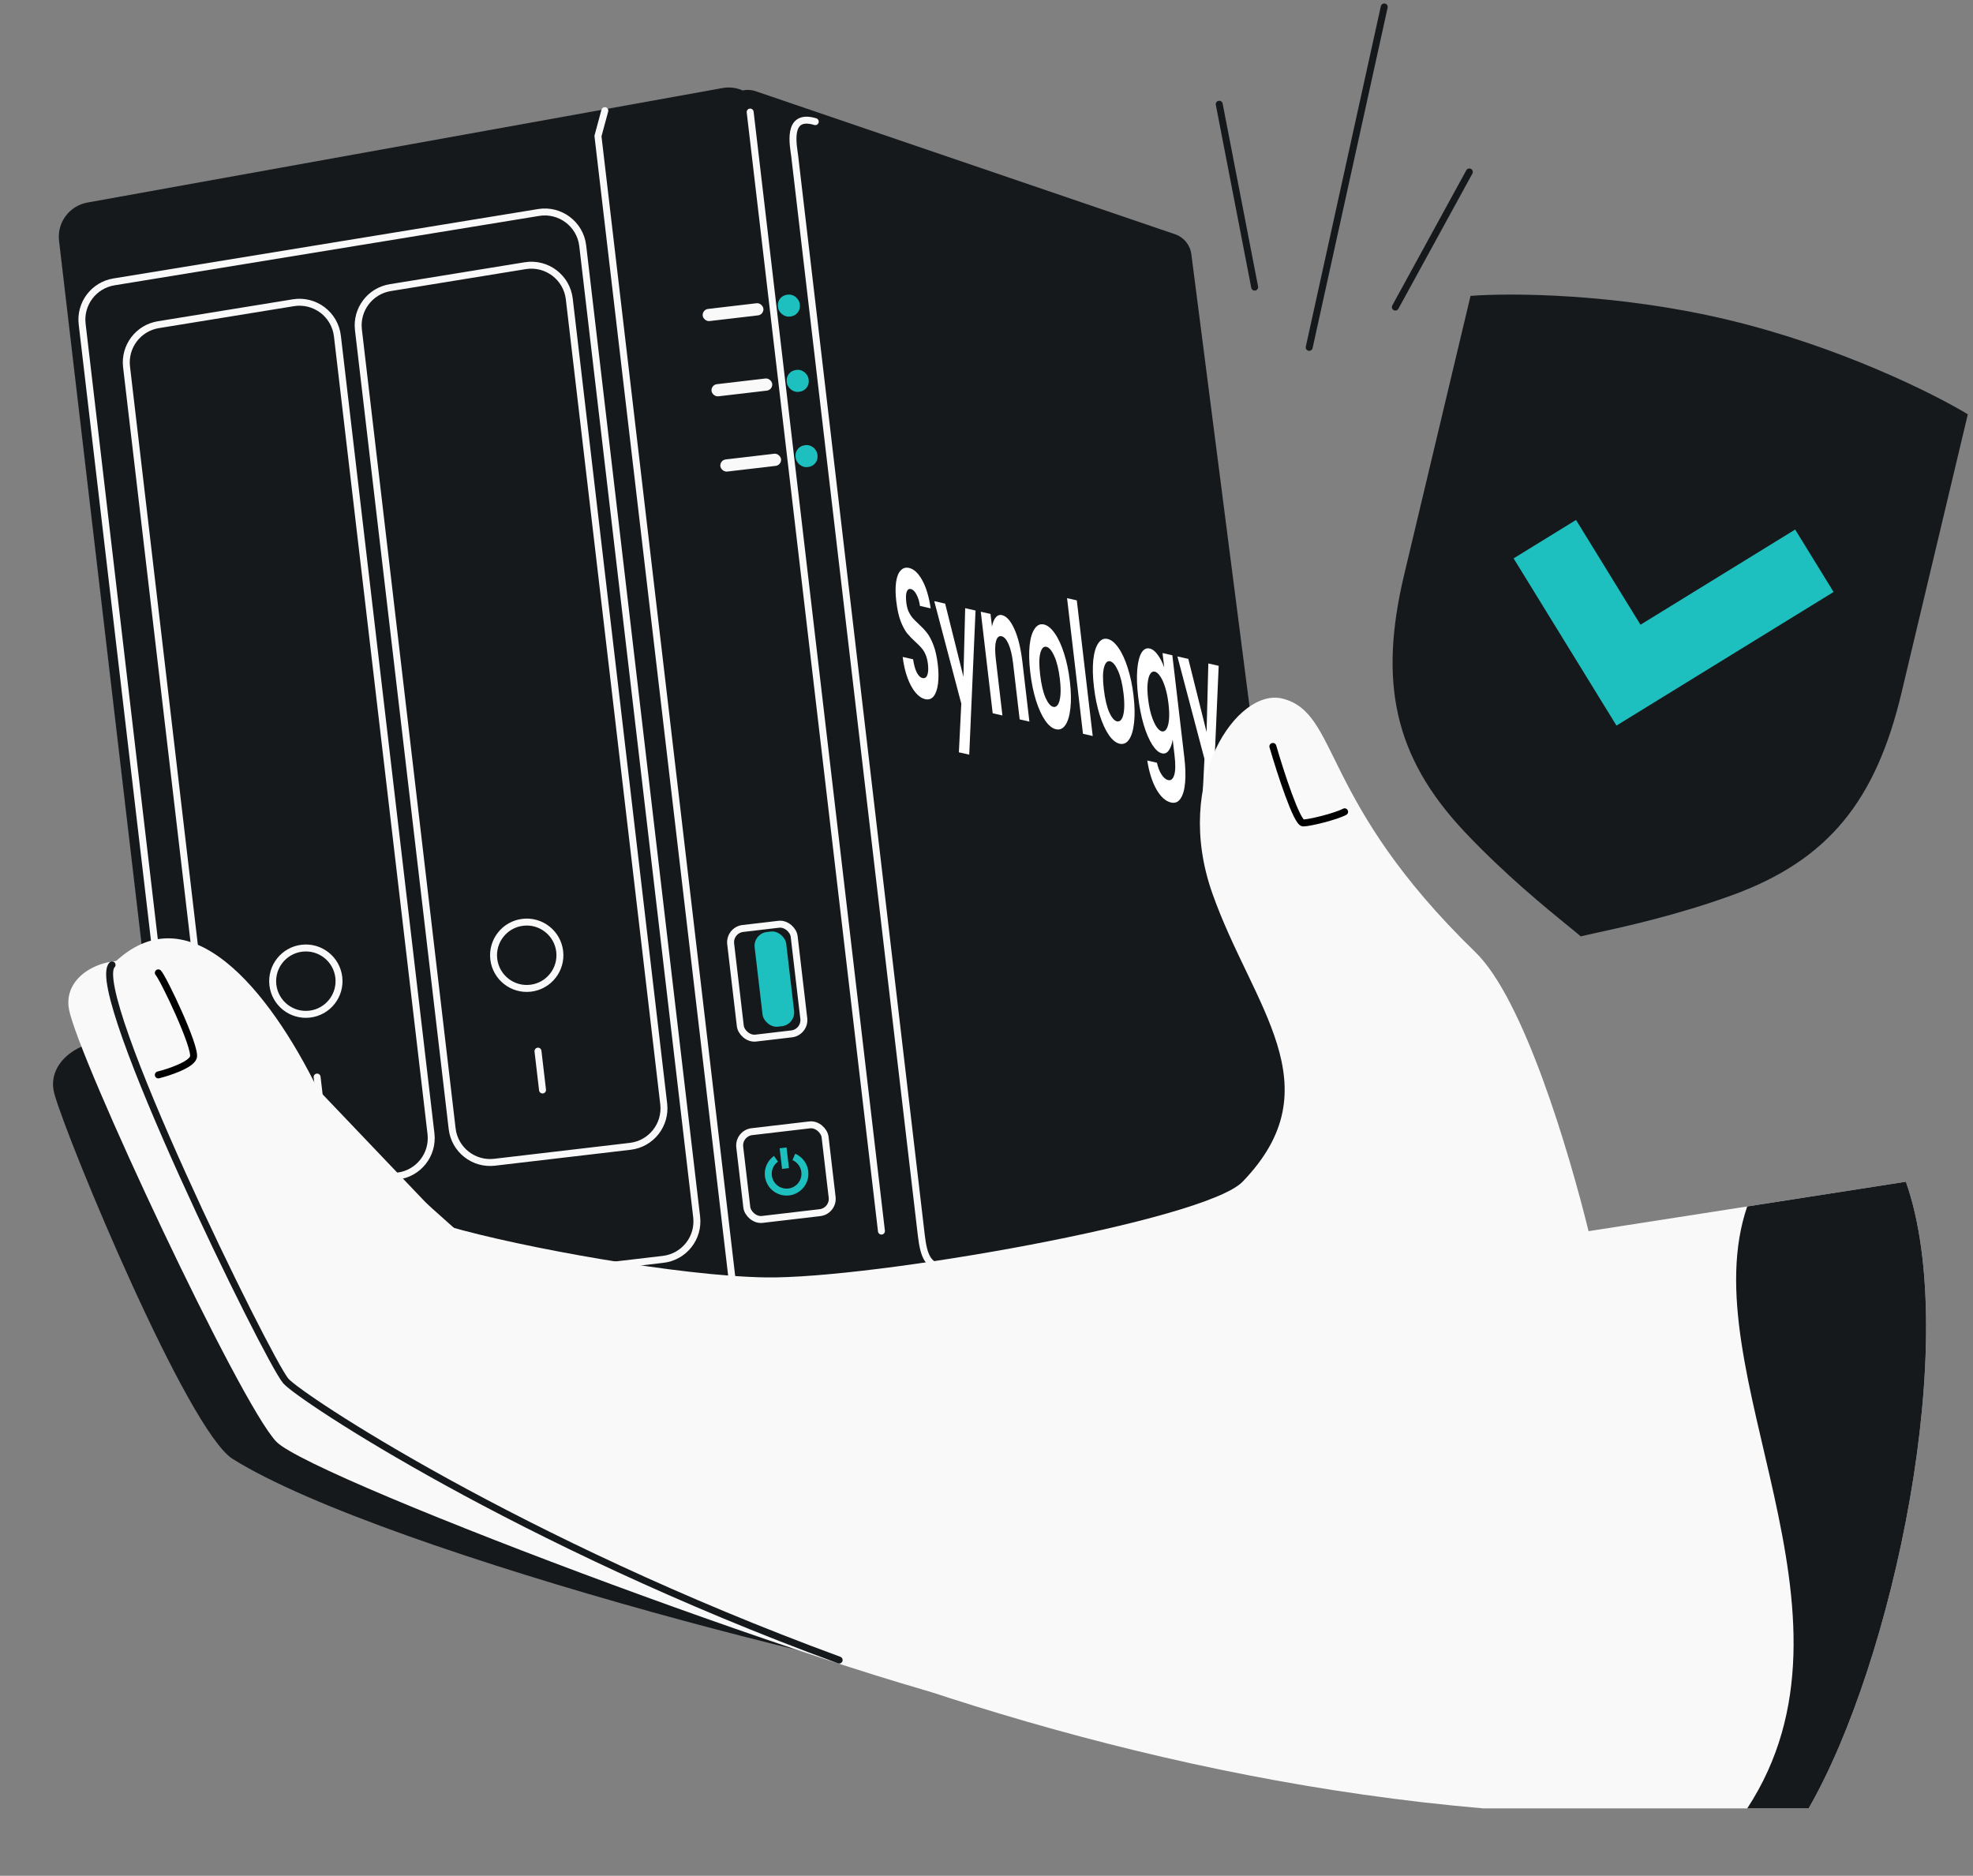
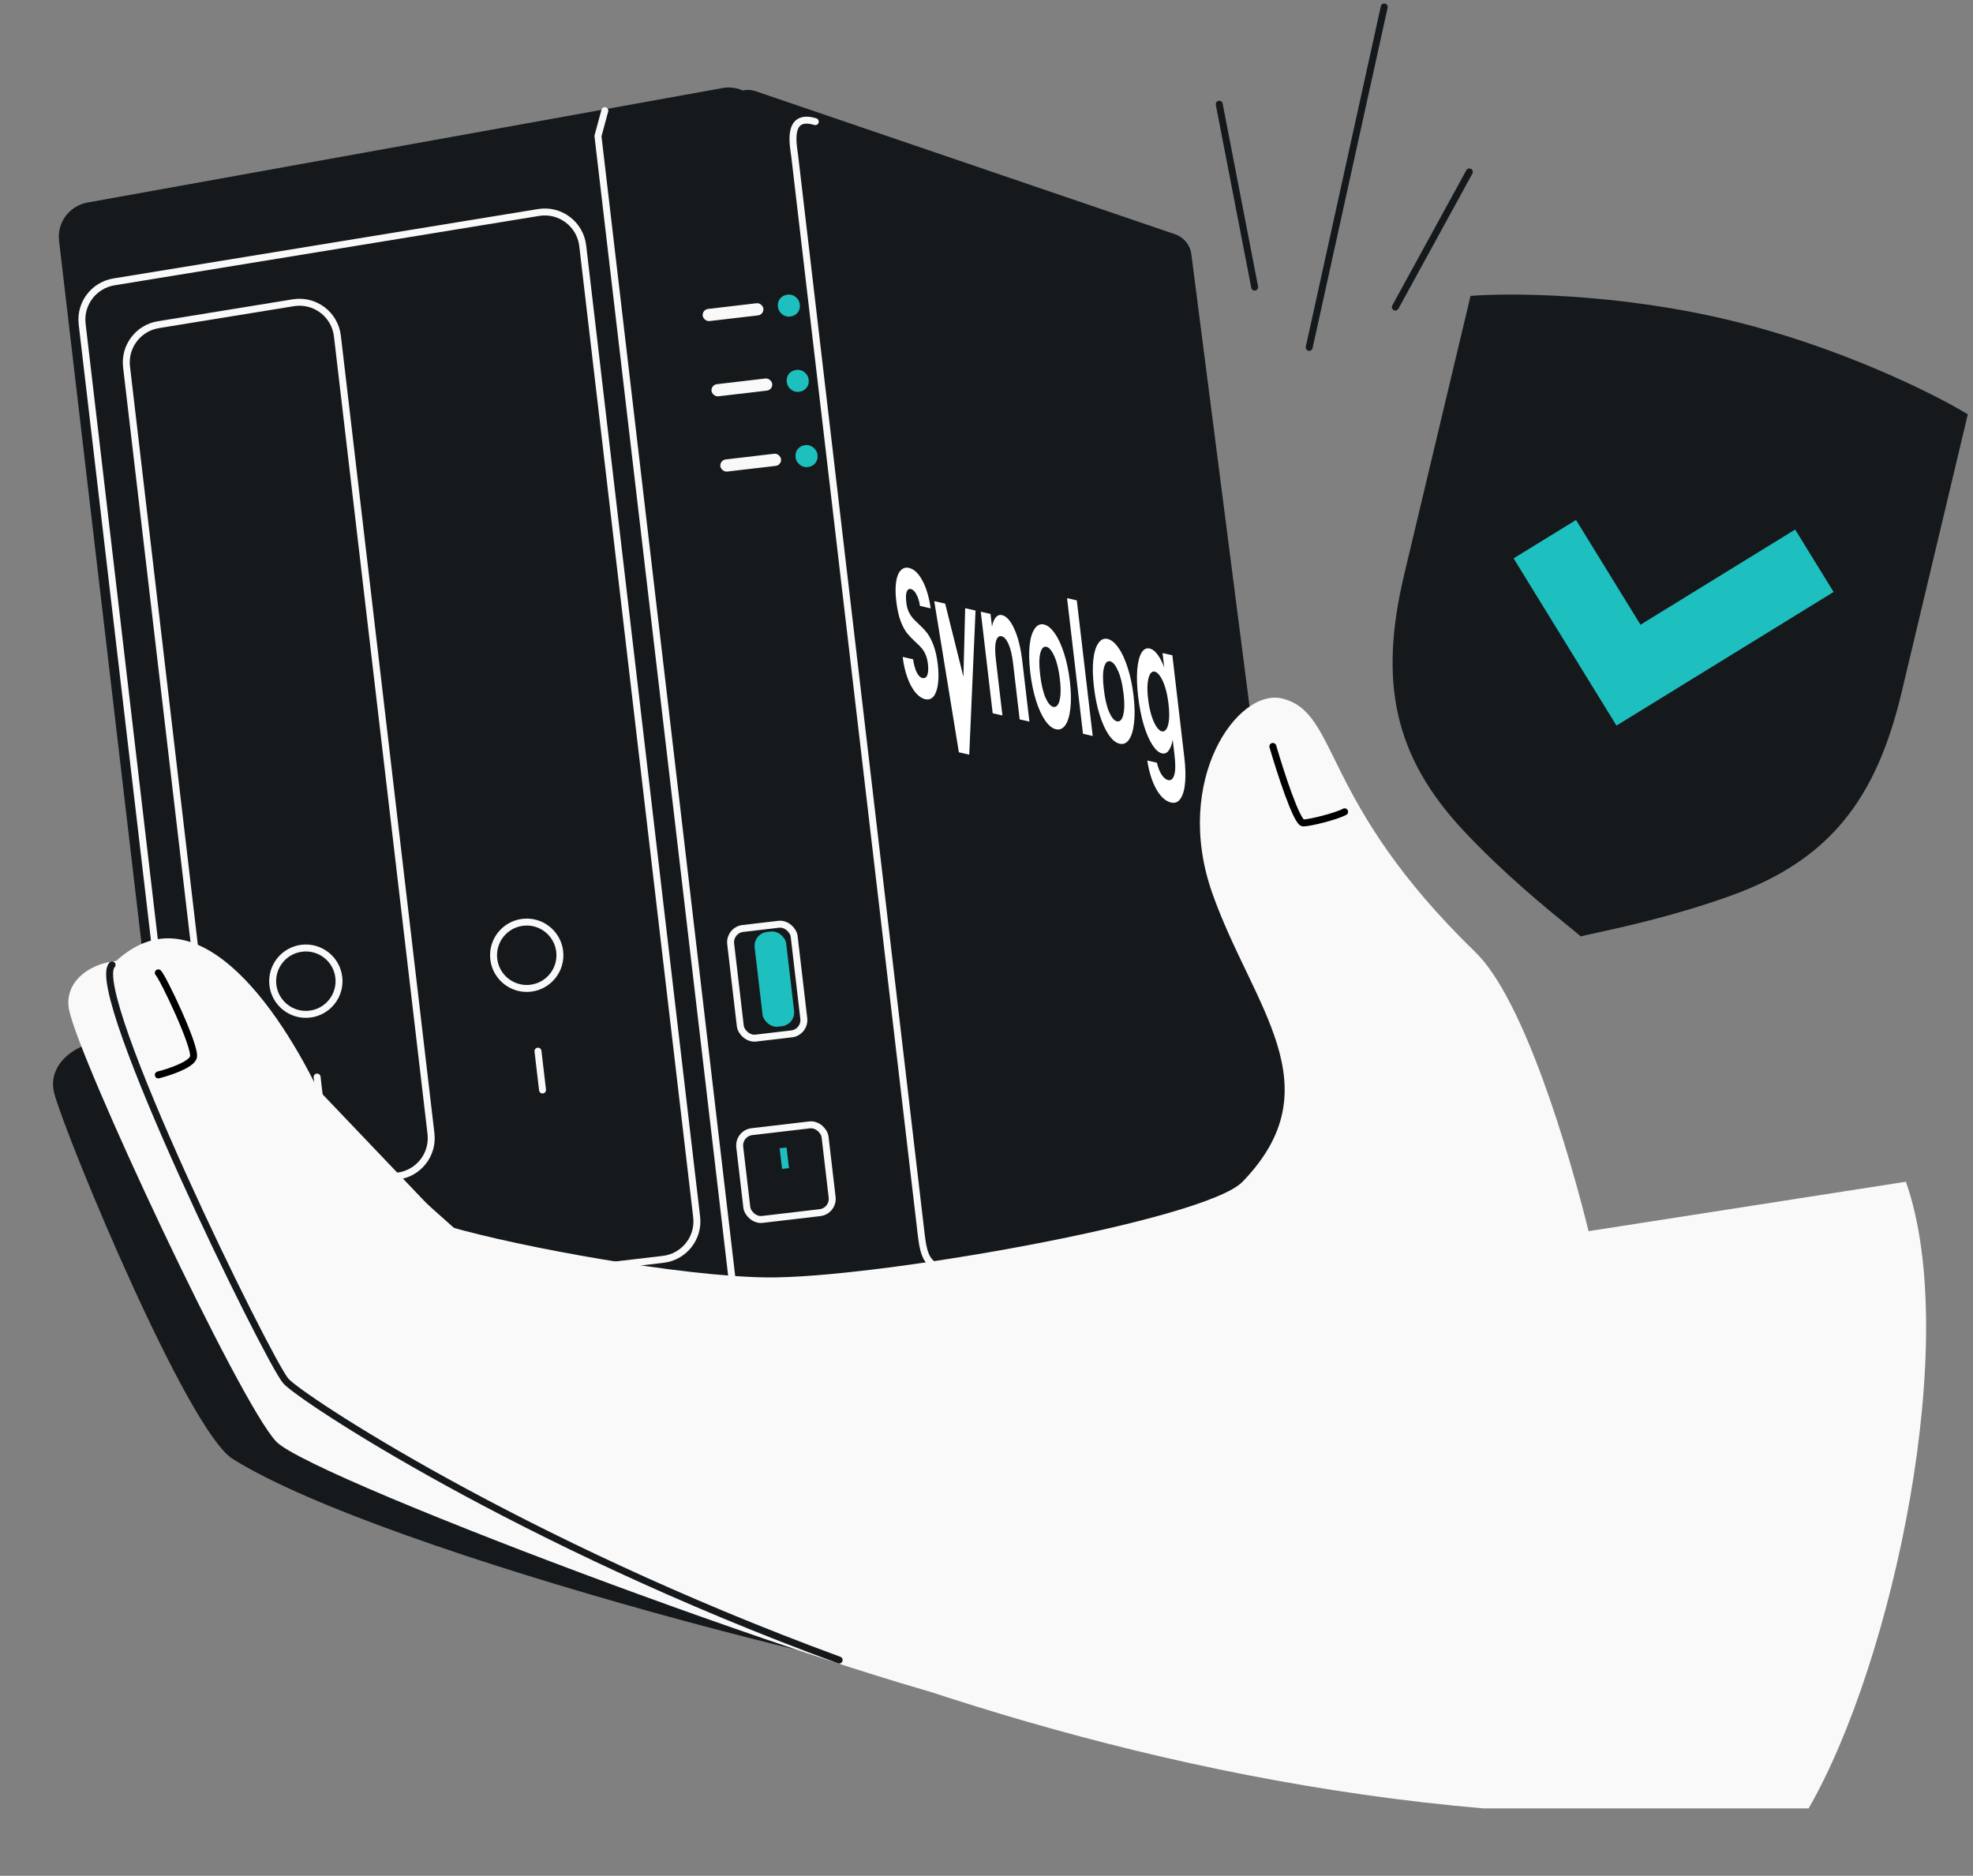
<svg xmlns="http://www.w3.org/2000/svg" width="568" height="540" viewBox="0 0 568 540" fill="none">
  <rect x="0" y="0" width="568" height="540" fill="#808080" stroke="none" />
  <g clip-path="url(#clip0_115_35)">
    <path d="M497.351 92.044C465.282 84.408 434.652 84.287 423.346 85.18L404.256 165.351C396.908 196.21 401.195 217.738 421.586 239.402C433.162 251.701 445.327 261.591 451.605 266.696L451.605 266.696C453.155 267.956 454.346 268.924 455.081 269.565C456.017 269.326 457.497 269.003 459.422 268.582L459.477 268.57L459.477 268.57C467.382 266.843 482.699 263.496 498.576 257.734C526.542 247.584 540.071 230.299 547.419 199.44L566.508 119.269C556.818 113.376 529.419 99.68 497.351 92.044Z" fill="#16191C" />
    <path d="M527.864 170.414L516.804 152.44L472.275 179.842L453.716 149.683L435.743 160.743L465.362 208.876L527.864 170.414Z" fill="#1EBFBF" />
    <path d="M376.9 100L398.5 2M351 30L361.2 82.649M401.7 88.404L423 49.5" stroke="#16191C" stroke-width="2" stroke-linecap="round" stroke-linejoin="round" />
    <path fill-rule="evenodd" clip-rule="evenodd" d="M25.155 58.309C19.955 59.247 16.382 64.068 16.997 69.316L53.718 382.321C54.362 387.807 59.33 391.732 64.815 391.088L248.999 369.48C250.269 369.331 251.455 368.95 252.521 368.385C253.209 368.517 253.929 368.548 254.662 368.462L372.052 354.69C375.922 354.236 378.676 350.709 378.179 346.844L342.972 73.168C342.631 70.521 340.815 68.298 338.289 67.436L217.552 26.259C216.276 25.824 214.995 25.776 213.81 26.035C212.052 25.259 210.05 24.979 208.007 25.348L25.155 58.309Z" fill="#16191C" />
    <path d="M23.65 93.286C22.964 87.444 26.996 82.097 32.801 81.148L155.058 61.168C161.246 60.157 167.027 64.515 167.757 70.743L200.558 350.329C201.266 356.363 196.948 361.828 190.914 362.536L68.004 376.956C61.971 377.664 56.506 373.346 55.798 367.312L23.65 93.286Z" stroke="#F9F9F9" stroke-width="2" />
    <path d="M36.43 105.609C35.745 99.764 39.781 94.415 45.59 93.47L84.441 87.153C90.627 86.147 96.401 90.504 97.132 96.728L124.072 326.361C124.779 332.395 120.462 337.86 114.428 338.568L75.373 343.15C69.34 343.858 63.874 339.54 63.167 333.507L36.43 105.609Z" stroke="#F9F9F9" stroke-width="2" />
-     <path d="M103.186 94.944C102.501 89.099 106.537 83.75 112.346 82.805L151.197 76.487C157.383 75.482 163.158 79.839 163.888 86.063L191.074 317.793C191.781 323.826 187.464 329.292 181.43 329.999L142.375 334.581C136.342 335.289 130.877 330.972 130.169 324.938L103.186 94.944Z" stroke="#F9F9F9" stroke-width="2" />
-     <path d="M215.963 32.256L253.756 354.4" stroke="#F9F9F9" stroke-width="2" stroke-linecap="round" />
    <path d="M271.304 365.092C267.233 364.204 265.978 361.96 265.227 355.559L228.784 44.92C228.456 42.125 226.26 32.465 234.706 35.016" stroke="#F9F9F9" stroke-width="2" stroke-linecap="round" />
    <path d="M211.044 370.745L172.145 39.168L174.12 31.852" stroke="#F9F9F9" stroke-width="2" stroke-linecap="round" />
    <circle cx="88.049" cy="282.455" r="9.554" transform="rotate(-6.691 88.049 282.455)" stroke="#F9F9F9" stroke-width="2" stroke-linecap="round" stroke-linejoin="round" />
    <circle cx="151.639" cy="274.995" r="9.554" transform="rotate(-6.691 151.639 274.995)" stroke="#F9F9F9" stroke-width="2" stroke-linecap="round" stroke-linejoin="round" />
    <path d="M91.287 310.057L92.599 321.238" stroke="#F9F9F9" stroke-width="2" stroke-linecap="round" stroke-linejoin="round" />
    <path d="M154.877 302.597L156.189 313.778" stroke="#F9F9F9" stroke-width="2" stroke-linecap="round" stroke-linejoin="round" />
    <rect x="202.093" y="89.139" width="17.59" height="3.518" rx="1.759" transform="rotate(-6.691 202.093 89.139)" fill="#F9F9F9" />
    <rect x="204.634" y="110.802" width="17.59" height="3.518" rx="1.759" transform="rotate(-6.691 204.634 110.802)" fill="#F9F9F9" />
    <rect x="207.176" y="132.465" width="17.59" height="3.518" rx="1.759" transform="rotate(-6.691 207.176 132.465)" fill="#F9F9F9" />
    <rect x="223.591" y="85.201" width="6.332" height="6.332" rx="3" transform="rotate(-6.691 223.591 85.201)" fill="#1EBFBF" />
    <rect x="226.133" y="106.863" width="6.332" height="6.332" rx="3" transform="rotate(-6.691 226.133 106.863)" fill="#1EBFBF" />
    <rect x="228.674" y="128.526" width="6.332" height="6.332" rx="3" transform="rotate(-6.691 228.674 128.526)" fill="#1EBFBF" />
    <rect x="212.497" y="326.243" width="24.736" height="25.44" rx="4" transform="rotate(-6.691 212.497 326.243)" stroke="#F9F9F9" stroke-width="2" />
    <rect x="209.886" y="267.752" width="18.404" height="31.772" rx="4" transform="rotate(-6.691 209.886 267.752)" stroke="#F9F9F9" stroke-width="2" />
    <rect x="216.791" y="268.768" width="9.147" height="27.44" rx="4" transform="rotate(-6.691 216.791 268.768)" fill="#1EBFBF" />
-     <path d="M228.537 333.053C229.609 333.515 230.497 334.319 231.064 335.34C231.63 336.36 231.842 337.54 231.666 338.693C231.49 339.847 230.937 340.91 230.093 341.716C229.249 342.522 228.161 343.025 227 343.147C225.84 343.269 224.671 343.003 223.678 342.39C222.685 341.777 221.923 340.852 221.511 339.76C221.1 338.668 221.062 337.47 221.403 336.354C221.745 335.238 222.447 334.267 223.4 333.593" stroke="#1EBFBF" stroke-width="2" />
    <path d="M226.14 336.387L225.444 330.447" stroke="#1EBFBF" stroke-width="2" />
    <path d="M266.339 201.268C265.365 201.046 264.433 200.406 263.543 199.348C262.666 198.293 261.903 196.887 261.256 195.131C260.608 193.375 260.146 191.369 259.868 189.115L262.87 189.798C263.088 191.319 263.428 192.561 263.891 193.522C264.368 194.486 264.927 195.041 265.567 195.187C266.221 195.335 266.687 195.048 266.965 194.324C267.24 193.564 267.299 192.516 267.142 191.18C267.014 190.09 266.782 189.164 266.446 188.403C266.11 187.642 265.726 187.024 265.294 186.549C264.871 186.042 264.297 185.466 263.572 184.822C262.582 183.912 261.761 183.058 261.109 182.259C260.466 181.429 259.858 180.28 259.283 178.815C258.718 177.317 258.299 175.407 258.027 173.086C257.771 170.905 257.755 169.052 257.979 167.529C258.202 166.005 258.638 164.905 259.286 164.231C259.93 163.522 260.733 163.276 261.693 163.495C263.134 163.822 264.411 165.02 265.523 167.087C266.645 169.122 267.446 171.804 267.928 175.131L264.846 174.43C264.671 173.158 264.342 172.074 263.86 171.177C263.388 170.248 262.838 169.712 262.211 169.569C261.664 169.445 261.267 169.714 261.02 170.377C260.787 171.043 260.752 172.079 260.918 173.486C261.033 174.471 261.25 175.325 261.569 176.048C261.896 176.738 262.265 177.336 262.675 177.84C263.094 178.311 263.668 178.887 264.397 179.566C265.386 180.476 266.209 181.348 266.866 182.182C267.522 183.016 268.139 184.183 268.718 185.684C269.296 187.185 269.72 189.079 269.988 191.365C270.219 193.334 270.24 195.119 270.051 196.72C269.863 198.32 269.454 199.545 268.827 200.396C268.195 201.211 267.366 201.501 266.339 201.268Z" fill="white" />
-     <path d="M280.844 175.757L279.031 217.248L276.049 216.57L276.742 202.555L268.957 173.054L272.099 173.769L277.356 194.837L277.862 175.079L280.844 175.757Z" fill="white" />
+     <path d="M280.844 175.757L279.031 217.248L276.049 216.57L268.957 173.054L272.099 173.769L277.356 194.837L277.862 175.079L280.844 175.757Z" fill="white" />
    <path d="M288.448 177.075C289.769 177.375 290.966 178.726 292.04 181.127C293.11 183.493 293.876 186.645 294.338 190.584L296.349 207.731L293.548 207.094L291.654 190.95C291.381 188.629 290.953 186.802 290.368 185.471C289.78 184.105 289.105 183.335 288.344 183.162C287.571 182.986 287.031 183.48 286.726 184.643C286.43 185.774 286.419 187.5 286.691 189.822L288.585 205.966L285.783 205.329L282.354 176.1L285.156 176.737L285.583 180.378C285.808 179.196 286.166 178.319 286.657 177.746C287.158 177.141 287.755 176.917 288.448 177.075Z" fill="white" />
    <path d="M303.992 209.931C302.925 209.689 301.892 208.855 300.894 207.429C299.891 205.969 299.009 204.04 298.248 201.641C297.499 199.246 296.949 196.553 296.599 193.563C296.248 190.574 296.185 187.992 296.411 185.818C296.649 183.647 297.13 182.044 297.853 181.01C298.572 179.941 299.464 179.528 300.532 179.771C301.599 180.013 302.64 180.866 303.656 182.33C304.668 183.758 305.554 185.671 306.316 188.07C307.091 190.471 307.654 193.167 308.005 196.157C308.356 199.146 308.405 201.725 308.153 203.893C307.914 206.064 307.429 207.683 306.697 208.749C305.974 209.783 305.073 210.177 303.992 209.931ZM303.237 203.494C303.744 203.61 304.18 203.401 304.546 202.868C304.922 202.303 305.166 201.4 305.28 200.159C305.395 198.918 305.342 197.366 305.124 195.502C304.798 192.723 304.268 190.531 303.534 188.927C302.81 187.29 302.047 186.38 301.247 186.198C300.446 186.016 299.861 186.619 299.492 188.008C299.132 189.363 299.114 191.431 299.44 194.209C299.766 196.988 300.278 199.193 300.976 200.824C301.683 202.422 302.437 203.312 303.237 203.494Z" fill="white" />
    <path d="M309.996 172.833L314.576 211.875L311.775 211.238L307.194 172.196L309.996 172.833Z" fill="white" />
    <path d="M322.323 214.099C321.256 213.856 320.223 213.022 319.225 211.597C318.222 210.137 317.34 208.207 316.578 205.809C315.83 203.413 315.28 200.721 314.929 197.731C314.579 194.741 314.516 192.159 314.741 189.985C314.98 187.814 315.461 186.212 316.184 185.178C316.902 184.109 317.795 183.696 318.862 183.938C319.93 184.181 320.971 185.034 321.987 186.497C322.999 187.926 323.885 189.839 324.647 192.238C325.422 194.639 325.985 197.335 326.336 200.324C326.687 203.314 326.736 205.893 326.484 208.061C326.245 210.232 325.76 211.85 325.028 212.916C324.305 213.95 323.403 214.344 322.323 214.099ZM321.568 207.662C322.075 207.777 322.511 207.568 322.877 207.035C323.252 206.47 323.497 205.567 323.611 204.327C323.725 203.086 323.673 201.533 323.454 199.669C323.128 196.891 322.598 194.699 321.865 193.094C321.14 191.457 320.378 190.548 319.578 190.366C318.777 190.184 318.192 190.787 317.823 192.175C317.462 193.531 317.445 195.598 317.771 198.377C318.097 201.156 318.609 203.36 319.307 204.991C320.014 206.59 320.767 207.48 321.568 207.662Z" fill="white" />
    <path d="M330.963 186.69C331.79 186.878 332.569 187.483 333.299 188.505C334.025 189.491 334.649 190.711 335.17 192.165L334.681 187.997L337.503 188.639L340.956 218.078C341.274 220.787 341.35 223.149 341.184 225.165C341.022 227.217 340.6 228.764 339.917 229.807C339.239 230.885 338.312 231.291 337.138 231.024C335.564 230.666 334.157 229.405 332.916 227.24C331.688 225.078 330.812 222.311 330.286 218.939L333.068 219.571C333.371 220.941 333.809 222.068 334.38 222.951C334.968 223.872 335.609 224.412 336.303 224.569C337.117 224.754 337.701 224.254 338.055 223.068C338.414 221.917 338.44 220.04 338.135 217.437L337.603 212.9C337.403 214.189 337.037 215.219 336.504 215.988C335.984 216.76 335.318 217.053 334.504 216.868C333.57 216.656 332.642 215.829 331.719 214.386C330.797 212.944 329.975 211.029 329.253 208.639C328.541 206.218 328.009 203.512 327.658 200.522C327.312 197.568 327.224 194.997 327.396 192.811C327.582 190.628 327.982 189.007 328.598 187.949C329.228 186.894 330.016 186.474 330.963 186.69ZM336.396 202.611C336.185 200.818 335.872 199.257 335.457 197.93C335.037 196.568 334.562 195.502 334.03 194.73C333.493 193.924 332.965 193.461 332.445 193.343C331.925 193.225 331.484 193.449 331.122 194.018C330.76 194.586 330.515 195.489 330.388 196.727C330.269 197.932 330.314 199.414 330.52 201.173C330.726 202.932 331.041 204.509 331.465 205.907C331.898 207.272 332.375 208.356 332.898 209.16C333.434 209.966 333.956 210.427 334.463 210.542C334.983 210.661 335.431 210.437 335.806 209.872C336.177 209.272 336.422 208.369 336.54 207.163C336.654 205.923 336.606 204.405 336.396 202.611Z" fill="white" />
-     <path d="M350.845 191.672L349.032 233.163L346.05 232.485L346.743 218.47L338.958 188.969L342.1 189.684L347.357 210.752L347.863 190.994L350.845 191.672Z" fill="white" />
    <path d="M67 420C111 447.5 266.957 487.149 300.237 488.492C216.678 431.651 48.725 303.779 38.872 300.555C26.555 296.525 12.704 304.446 15.669 314.947C19.608 328.895 54.06 411.913 67 420Z" fill="#16191C" />
    <path d="M79.545 415.016C90.103 426.033 256.731 488.002 289.781 492.133C211.287 428.481 53.747 282.264 44.199 278.224C32.264 273.175 17.797 279.906 19.871 290.618C22.625 304.848 68.987 403.999 79.545 415.016Z" fill="#F9F9F9" />
    <path d="M424.737 274.093C438.728 287.656 451.667 331.472 457.328 354.424L548.676 340.194C564.741 385.638 545.003 478.362 520.675 520.593H427.032C241.124 504.527 88.726 404.917 82.299 397.573C77.158 391.697 24.92 285.11 32.264 277.765C54.298 255.732 77.709 285.569 91.48 313.57L129.121 353.047C150.236 359.167 195.864 367.368 220.468 367.736C251.223 368.195 346.866 351.42 357.718 340.194C384.342 312.652 360.473 289.7 348.997 257.109C337.521 224.518 356.349 197.896 369.194 201.107C385.719 205.238 379.752 230.485 424.737 274.093Z" fill="#F9F9F9" />
    <path d="M32.264 277.765C24.92 285.11 77.158 391.697 82.299 397.573C86.369 402.224 148.986 443.881 241.583 477.888" stroke="#16191C" stroke-width="2" stroke-linecap="round" stroke-linejoin="round" />
-     <path d="M548.676 340.194C564.742 385.638 545.003 478.362 520.675 520.593H503.002C539.954 464.132 486.706 394.819 503.002 347.309L548.676 340.194Z" fill="#16191C" />
    <path d="M366.44 214.878C368.582 222.222 373.325 236.911 375.162 236.911C376.998 236.911 384.495 235.075 387.096 233.698M45.577 280.06C46.954 281.438 56.593 301.635 55.675 304.389C54.941 306.592 48.637 308.673 45.577 309.438" stroke="black" stroke-width="2" stroke-linecap="round" stroke-linejoin="round" />
  </g>
  <defs>
    <clipPath id="clip0_115_35">
      <rect width="568" height="540" rx="48" fill="white" />
    </clipPath>
  </defs>
</svg>